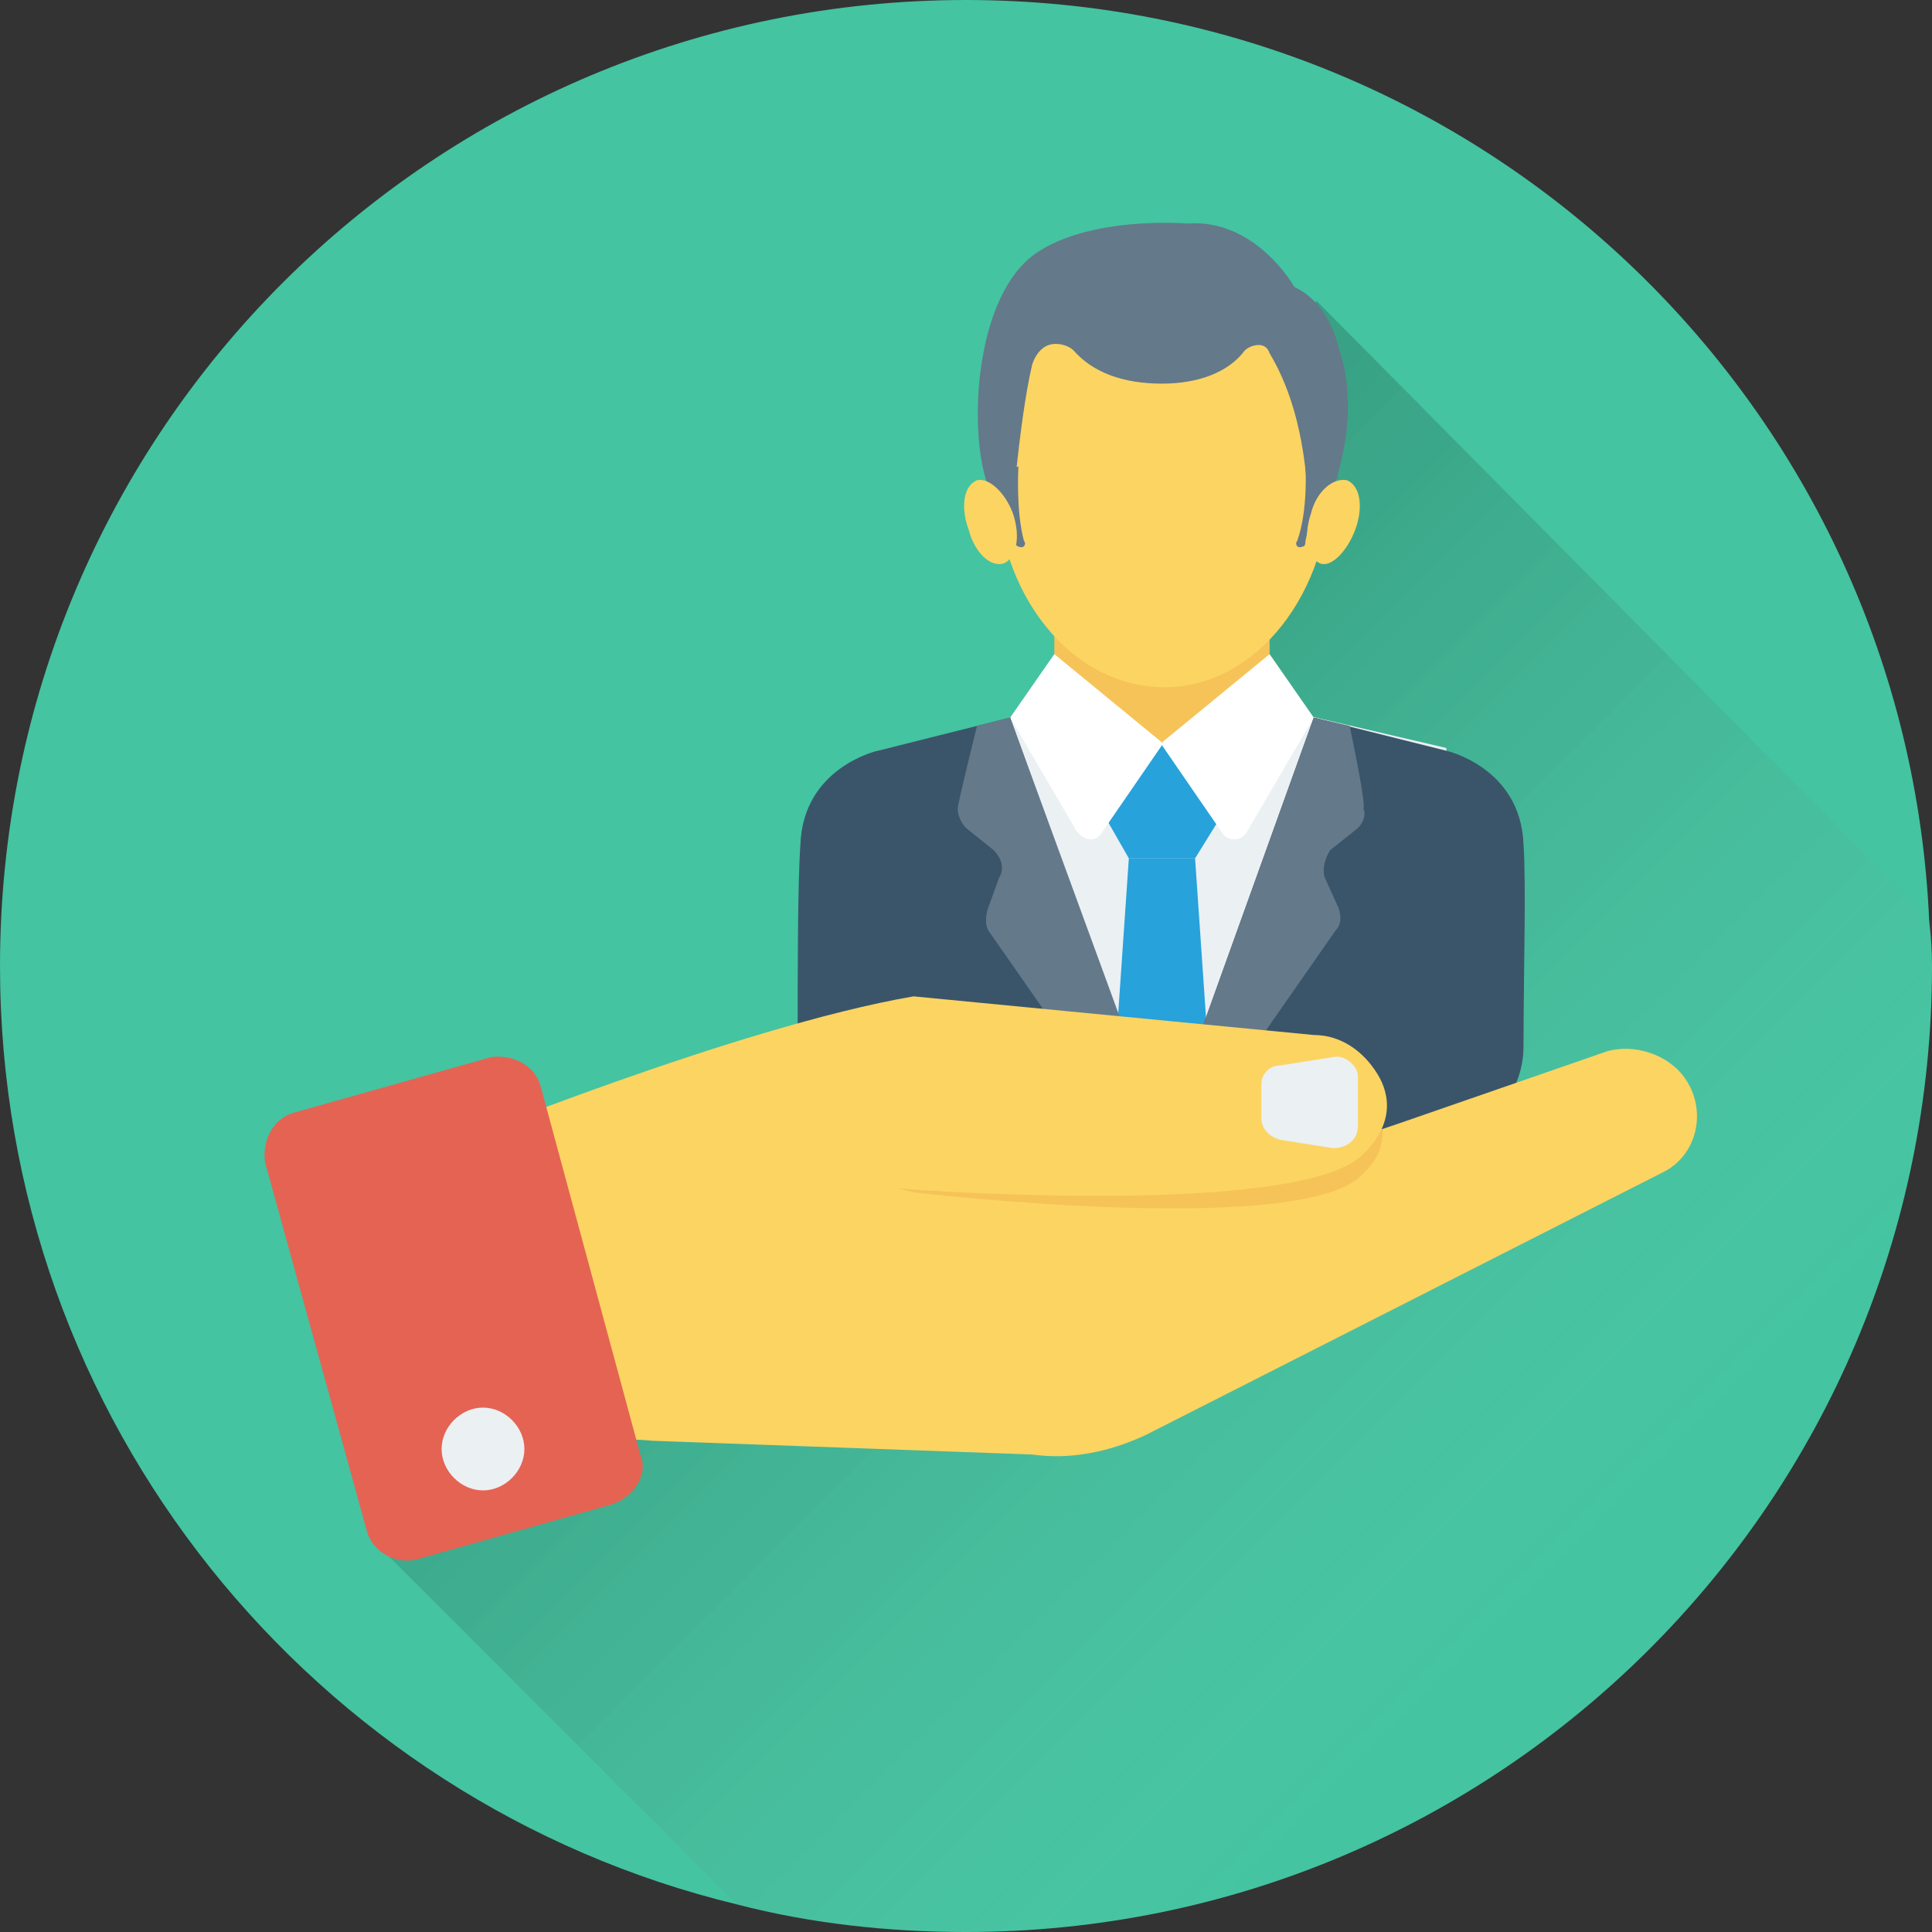
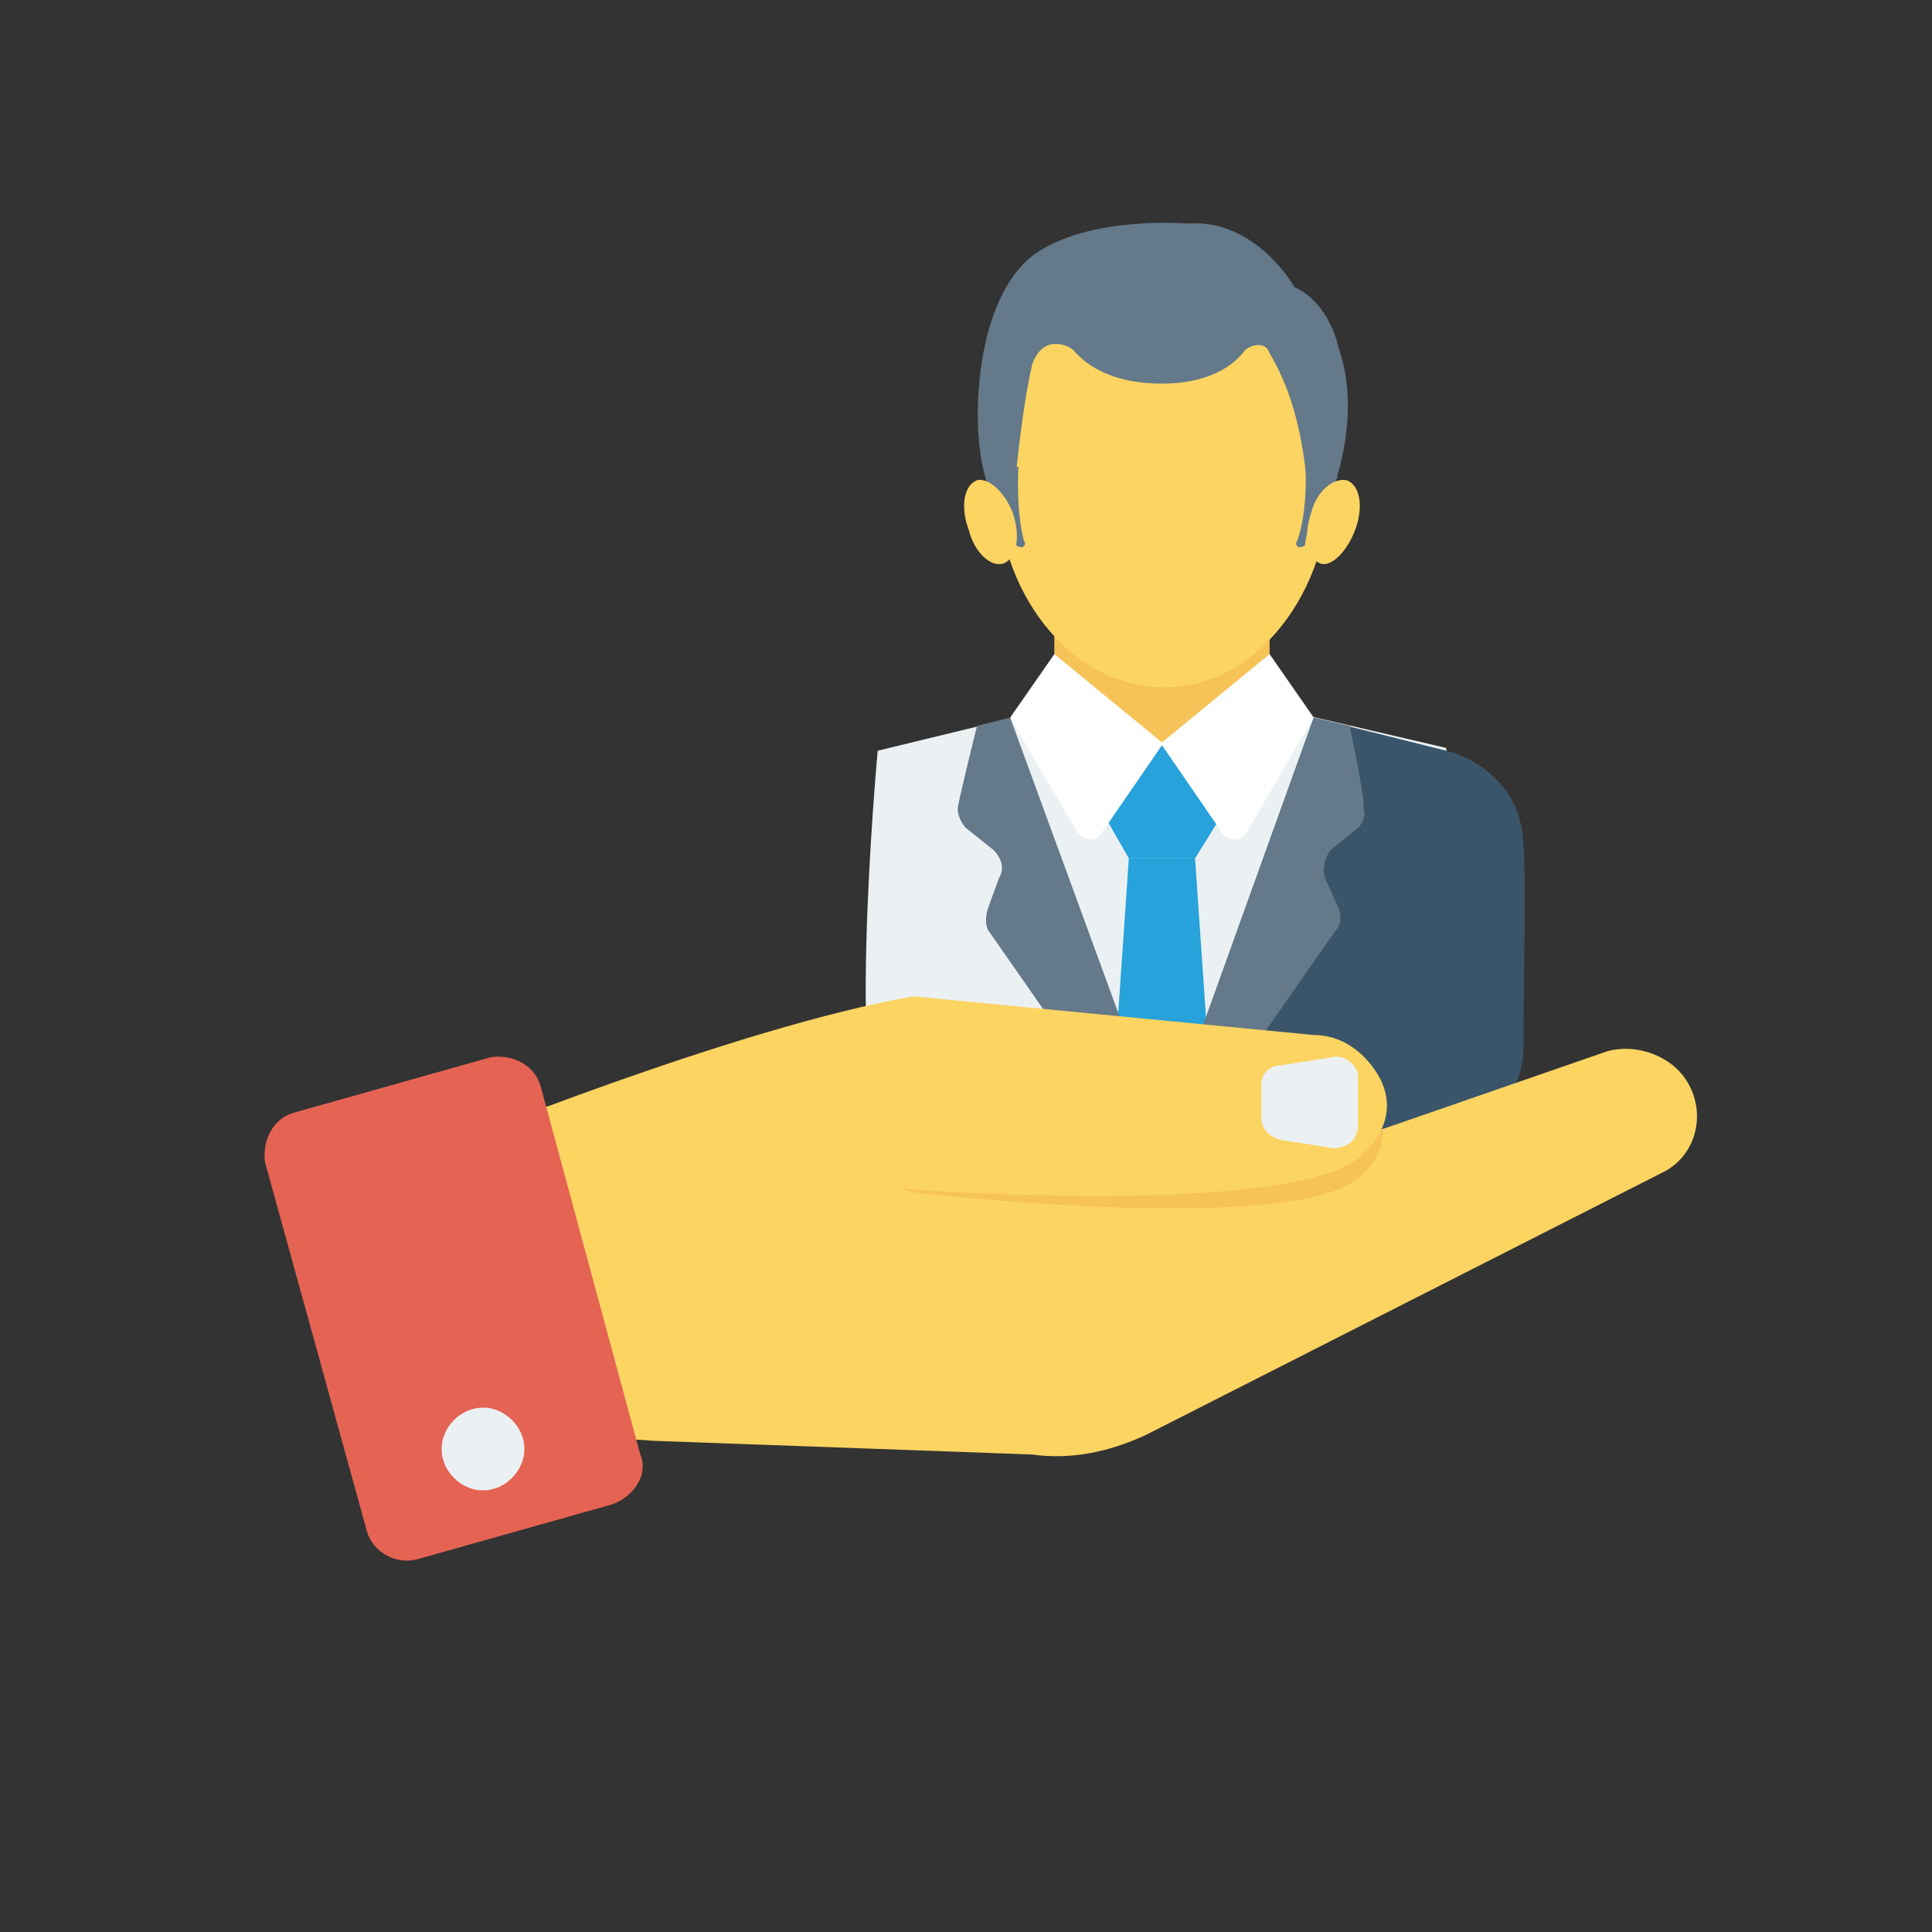
<svg xmlns="http://www.w3.org/2000/svg" version="1.2" viewBox="0 0 70 70" width="70" height="70">
  <rect x="0" y="0" width="70" height="70" fill="#333333" stroke="none" />
  <defs>
    <linearGradient id="P" gradientUnits="userSpaceOnUse" />
    <linearGradient id="g1" x2="1" href="#P" gradientTransform="matrix(-32.767,-32.767,42.572,-42.572,58.667,61.462)">
      <stop offset=".06" stop-color="#fff" stop-opacity="0" />
      <stop offset=".16" stop-color="#cdcdcd" stop-opacity=".11" />
      <stop offset=".28" stop-color="#979797" stop-opacity=".24" />
      <stop offset=".41" stop-color="#696969" stop-opacity=".37" />
      <stop offset=".53" stop-color="#434343" stop-opacity=".5" />
      <stop offset=".65" stop-color="#262626" stop-opacity=".63" />
      <stop offset=".77" stop-color="#111" stop-opacity=".76" />
      <stop offset=".89" stop-color="#040404" stop-opacity=".88" />
      <stop offset="1" stop-opacity="1" />
    </linearGradient>
  </defs>
  <style>.a{fill:#44c4a1}.b{opacity:.2;fill:url(#g1)}.c{fill:#ebf0f3}.d{fill:#f6c358}.e{fill:#fcd462}.f{fill:#64798a}.g{fill:#27a2db}.h{fill:#fff}.i{fill:#3a556a}.j{fill:#e56353}</style>
-   <path class="a" d="m70 35c0 19.4-15.7 35-35 35-2.8 0-5.6-0.3-8.3-1-15.3-3.7-26.7-17.5-26.7-34 0-19.4 15.7-35 35-35 18.8 0 34.1 14.8 34.9 33.4q0.1 0.8 0.1 1.6z" />
-   <path class="b" d="m70 35c0 19.4-15.7 35-35 35-2.8 0-5.6-0.3-8.3-1l-13-13 30.9-27-1.5-10.1 4.6-8 22.3 22.5z" />
  <path class="c" d="m52.4 27.1l-10.3-2.4-10.3 2.5c0 0-1.3 14.1 0.6 14.1h9.7 9.7c1.9 0 0.6-14.2 0.6-14.2z" />
  <path fill-rule="evenodd" class="d" d="m46 22.8v4.1h-7.8v-4.1z" />
  <path fill-rule="evenodd" class="e" d="m42.2 24.9c-3.4 0-6.1-3.4-6.1-7.6 0-4.2 2.7-7.6 6.1-7.6 3.3 0 6 3.4 6 7.6 0 4.2-2.7 7.6-6 7.6z" />
  <path class="f" d="m47.3 16.9c0 0 0.1 1.6-0.3 2.7-0.1 0.1 0 0.3 0.2 0.2q0.1 0 0.1-0.2c0.1-0.4 0.3-1.9 1.2-2.3z" />
  <path class="f" d="m36.9 16.9c0 0-0.1 1.6 0.2 2.7 0.1 0.1 0 0.3-0.2 0.2q-0.1 0-0.1-0.2c0-0.4-0.3-1.9-1.1-2.3z" />
  <path class="g" d="m40.9 31.1l-1.2-2.1 1.2-2.1h2.4l1.3 2.1-1.3 2.1z" />
  <path class="h" d="m46 23.7l-3.9 3.2-3.9-3.2-1.6 2.3 2.4 4.1c0.3 0.4 0.7 0.4 0.9 0.1l2.2-3.2 2.2 3.2c0.2 0.3 0.7 0.3 0.9-0.1l2.4-4.1z" />
  <path class="g" d="m44 41.3h-3.8l0.7-10.2h2.4z" />
  <path class="i" d="m55.2 37.9c0 1.9-1.5 3.4-3.4 3.4h-9.7l5.5-15.3 4.8 1.2c0 0 2.7 0.6 2.8 3.4 0.1 1.4 0 4.7 0 7.3z" />
-   <path class="i" d="m28.9 37.9c0 1.9 1.6 3.4 3.5 3.4h9.7l-5.5-15.3-4.8 1.2c0 0-2.7 0.6-2.8 3.4-0.1 1.4-0.1 4.7-0.1 7.3z" />
  <path class="f" d="m48.9 26.3l-1.3-0.3-5.5 15.3h1l5.3-7.6c0.2-0.2 0.2-0.5 0.1-0.8l-0.5-1.1c-0.1-0.3 0-0.7 0.2-1l1-0.8c0.2-0.2 0.3-0.5 0.2-0.7 0.1-0.2-0.5-3-0.5-3z" />
  <path class="f" d="m35.4 26.3l1.2-0.3 5.6 15.3h-1.1l-5.3-7.6c-0.1-0.2-0.1-0.5 0-0.8l0.4-1.1c0.2-0.3 0.1-0.7-0.2-1l-1-0.8c-0.2-0.2-0.3-0.5-0.3-0.7 0-0.2 0.7-3 0.7-3z" />
  <path class="f" d="m48.5 12.6c0 0-0.3-1.6-1.6-2.2 0 0-1.4-2.5-3.9-2.3 0 0-3.5-0.3-5.5 1.1-2.1 1.5-2.4 6-1.8 8.1 0.6 2.1 0.9 2.2 0.9 2.2 0 0 0.3-4.2 0.8-6.3 0.1-0.3 0.3-0.6 0.6-0.7 0.3-0.1 0.7 0 0.9 0.2 0.7 0.8 1.8 1.2 3.2 1.2 1.3 0 2.4-0.4 3-1.2 0.1-0.1 0.3-0.2 0.5-0.2q0.3 0 0.4 0.3c0.6 1 1.3 2.7 1.4 5.6 0 0.5 0.2 1.2 0.5 0.4 0.6-1.4 1.4-3.9 0.6-6.2z" />
  <path class="e" d="m49.1 19.2c-0.3 0.8-0.9 1.4-1.3 1.2-0.4-0.2-0.6-0.9-0.3-1.8 0.2-0.8 0.8-1.3 1.3-1.2 0.5 0.2 0.6 1 0.3 1.8z" />
  <path class="e" d="m35.1 19.2c0.2 0.8 0.8 1.4 1.3 1.2 0.4-0.2 0.6-0.9 0.3-1.8-0.3-0.8-0.9-1.3-1.3-1.2-0.5 0.2-0.6 1-0.3 1.8z" />
  <path class="e" d="m61 39c-0.6-0.8-1.8-1.2-2.8-0.9l-7.5 2.6-8.9 3-11.3-1.2-8.7-2.4-0.9-0.3-4.4 1.5c-0.6 0-1.2 0.6-1.2 1.2v8.5c0 0.9 0.9 1.5 1.7 1.2l3.8 0.3c0.9-0.3 1.9-0.4 2.8-0.3l13.8 0.5c1.4 0.2 2.8-0.1 4.1-0.7l18.7-9.5c1.3-0.6 1.7-2.3 0.8-3.5z" />
  <path class="d" d="m49.2 42.7c-2.6 2.1-16.1 0.5-16.1 0.5l-11.3-3.1c0 0-0.3 0.3 0 0l8.7 2.4 11.3 0.6 8.3-2.2c0 0.6-0.1 1.1-0.9 1.8z" />
  <path class="e" d="m16.2 41.5c0 0 10.5-4.3 16.9-5.4l14.5 1.4c1 0 1.8 0.6 2.3 1.4 0.5 0.8 0.6 1.9-0.6 3-2.5 2.2-16.2 1.2-16.2 1.2z" />
  <path class="c" d="m48.3 38.3l-1.9 0.3c-0.4 0-0.7 0.3-0.7 0.7v1.2c0 0.4 0.3 0.7 0.7 0.8l1.9 0.3c0.5 0 0.9-0.3 0.9-0.8v-1.8c0-0.4-0.5-0.8-0.9-0.7z" />
  <path class="j" d="m23.2 52.7l-3.6-13.3c-0.2-0.8-1-1.2-1.8-1.1l-7.1 2c-0.8 0.2-1.2 1-1.1 1.8l3.7 13.4c0.2 0.7 1 1.2 1.8 1l7.1-2c0.8-0.3 1.3-1.1 1-1.8z" />
  <path fill-rule="evenodd" class="c" d="m17.5 54c-0.8 0-1.5-0.7-1.5-1.5 0-0.8 0.7-1.5 1.5-1.5 0.8 0 1.5 0.7 1.5 1.5 0 0.8-0.7 1.5-1.5 1.5z" />
</svg>